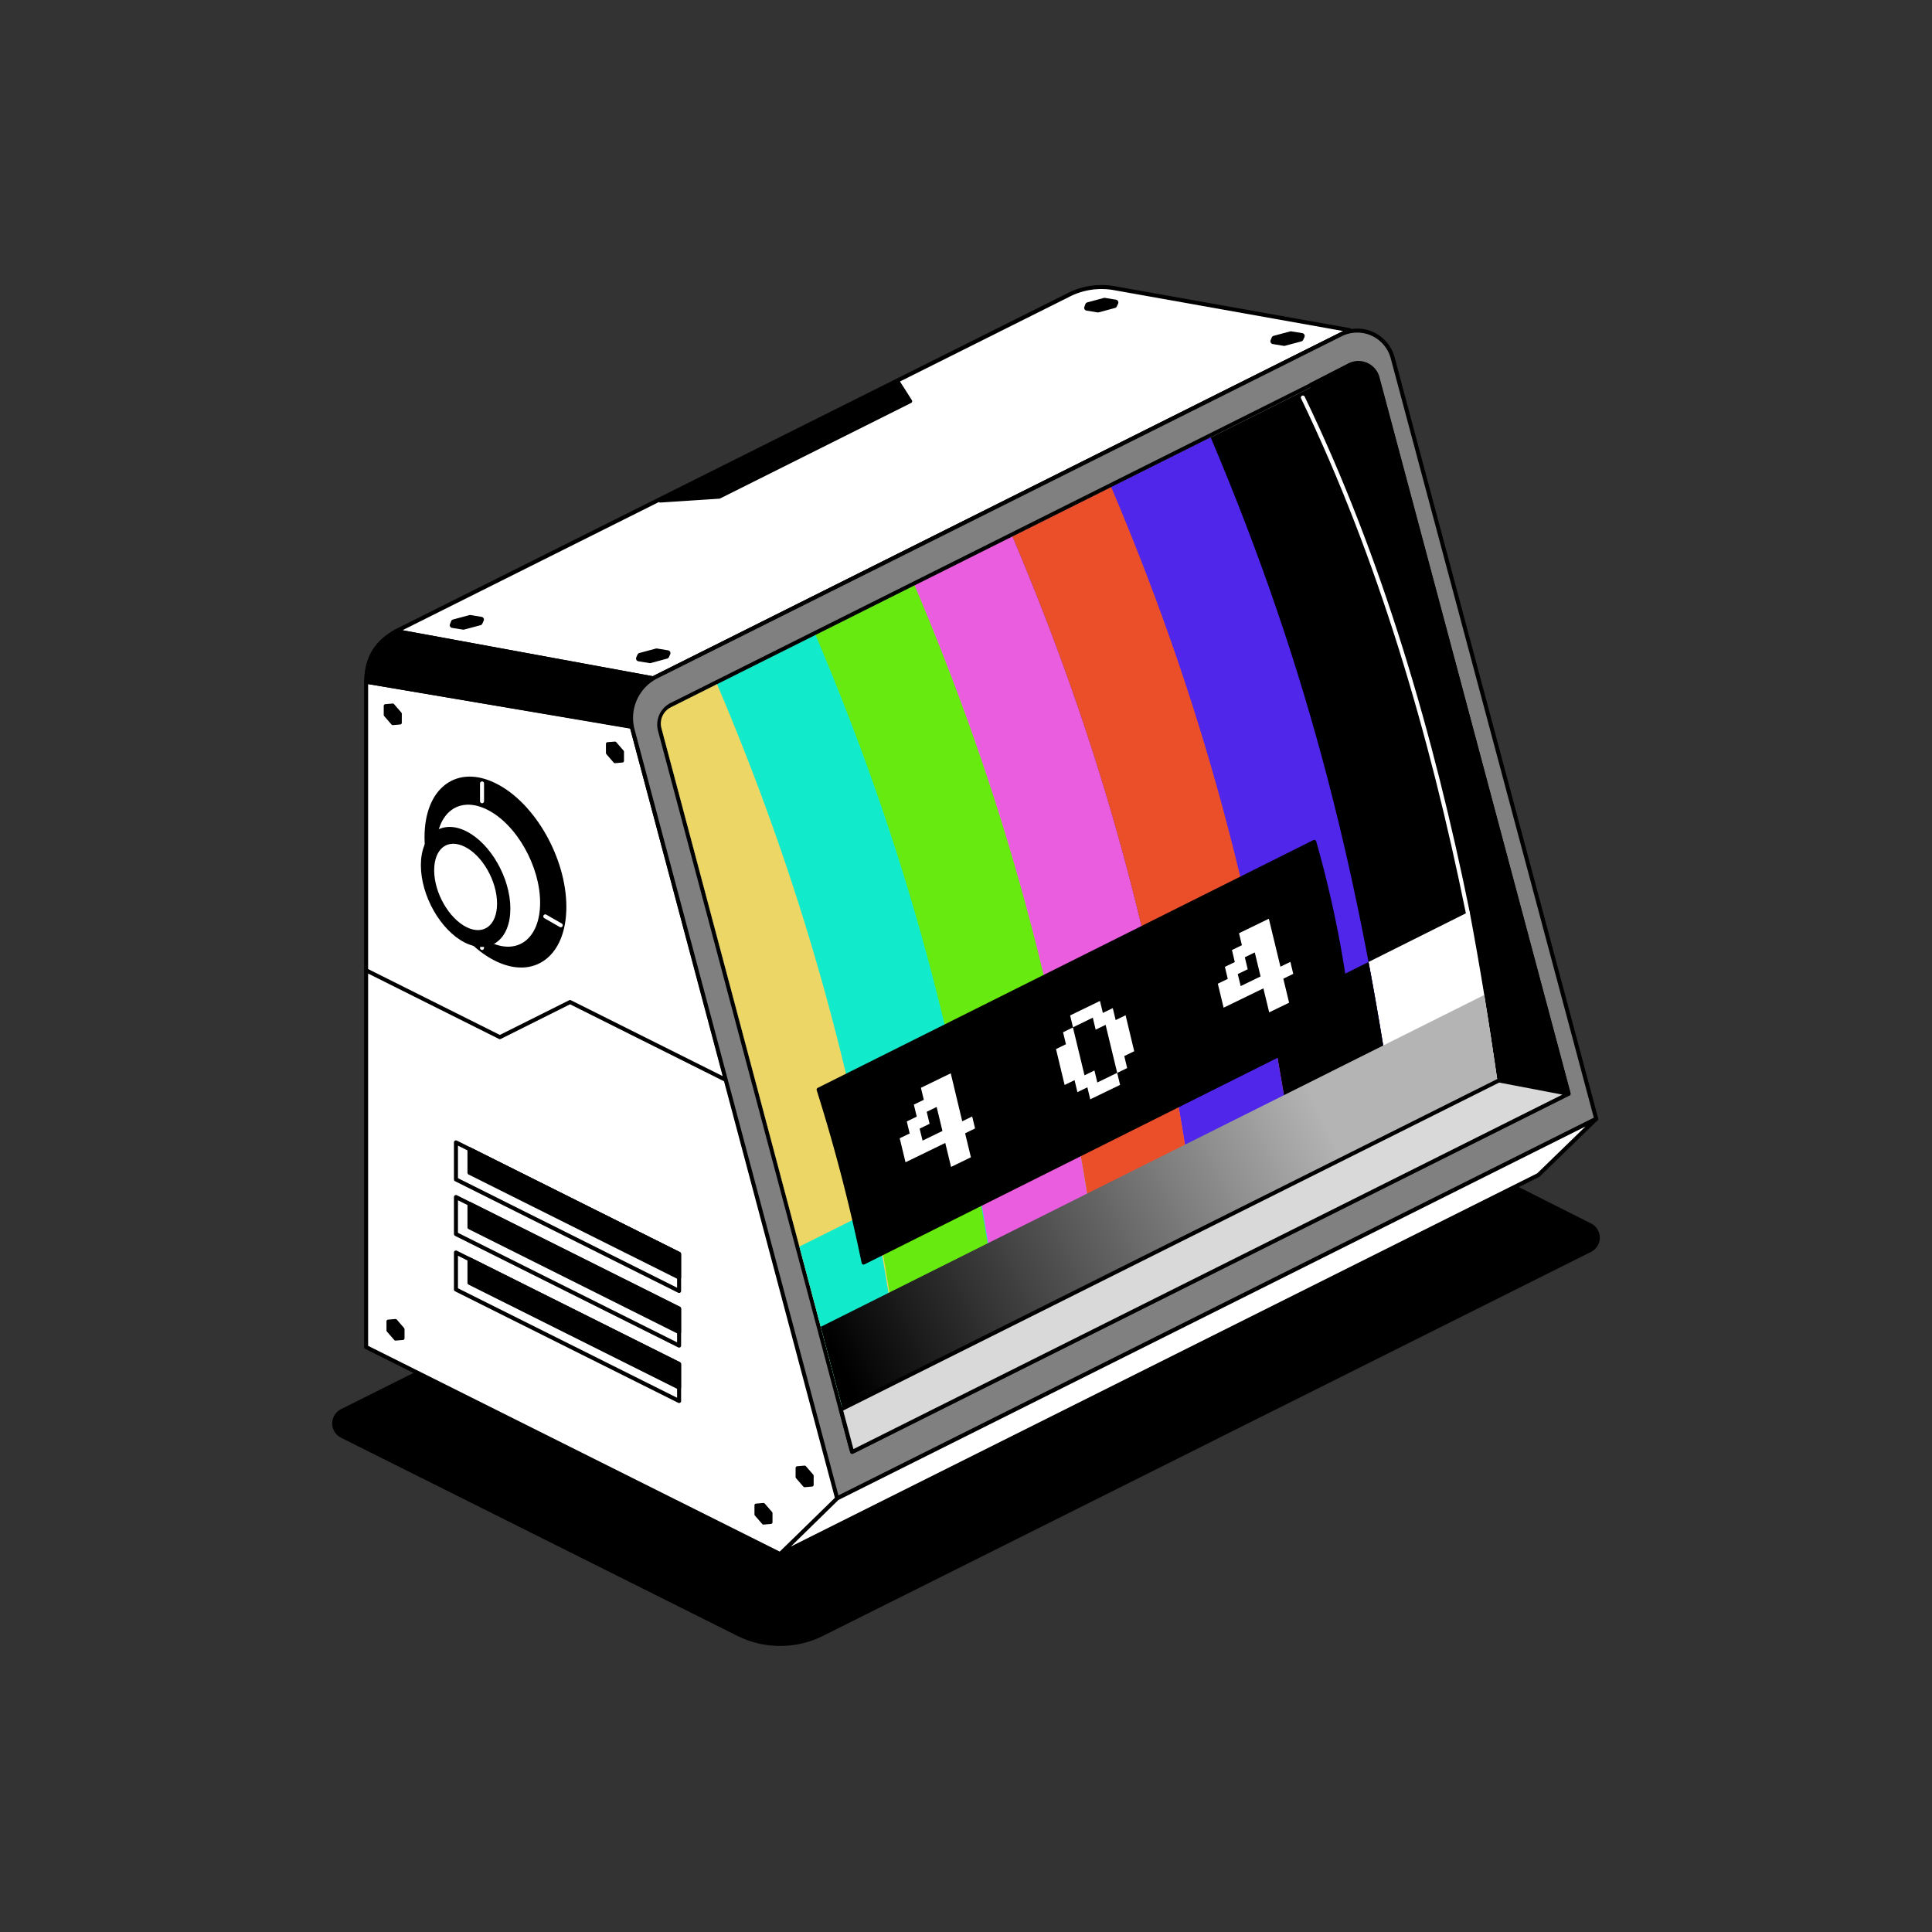
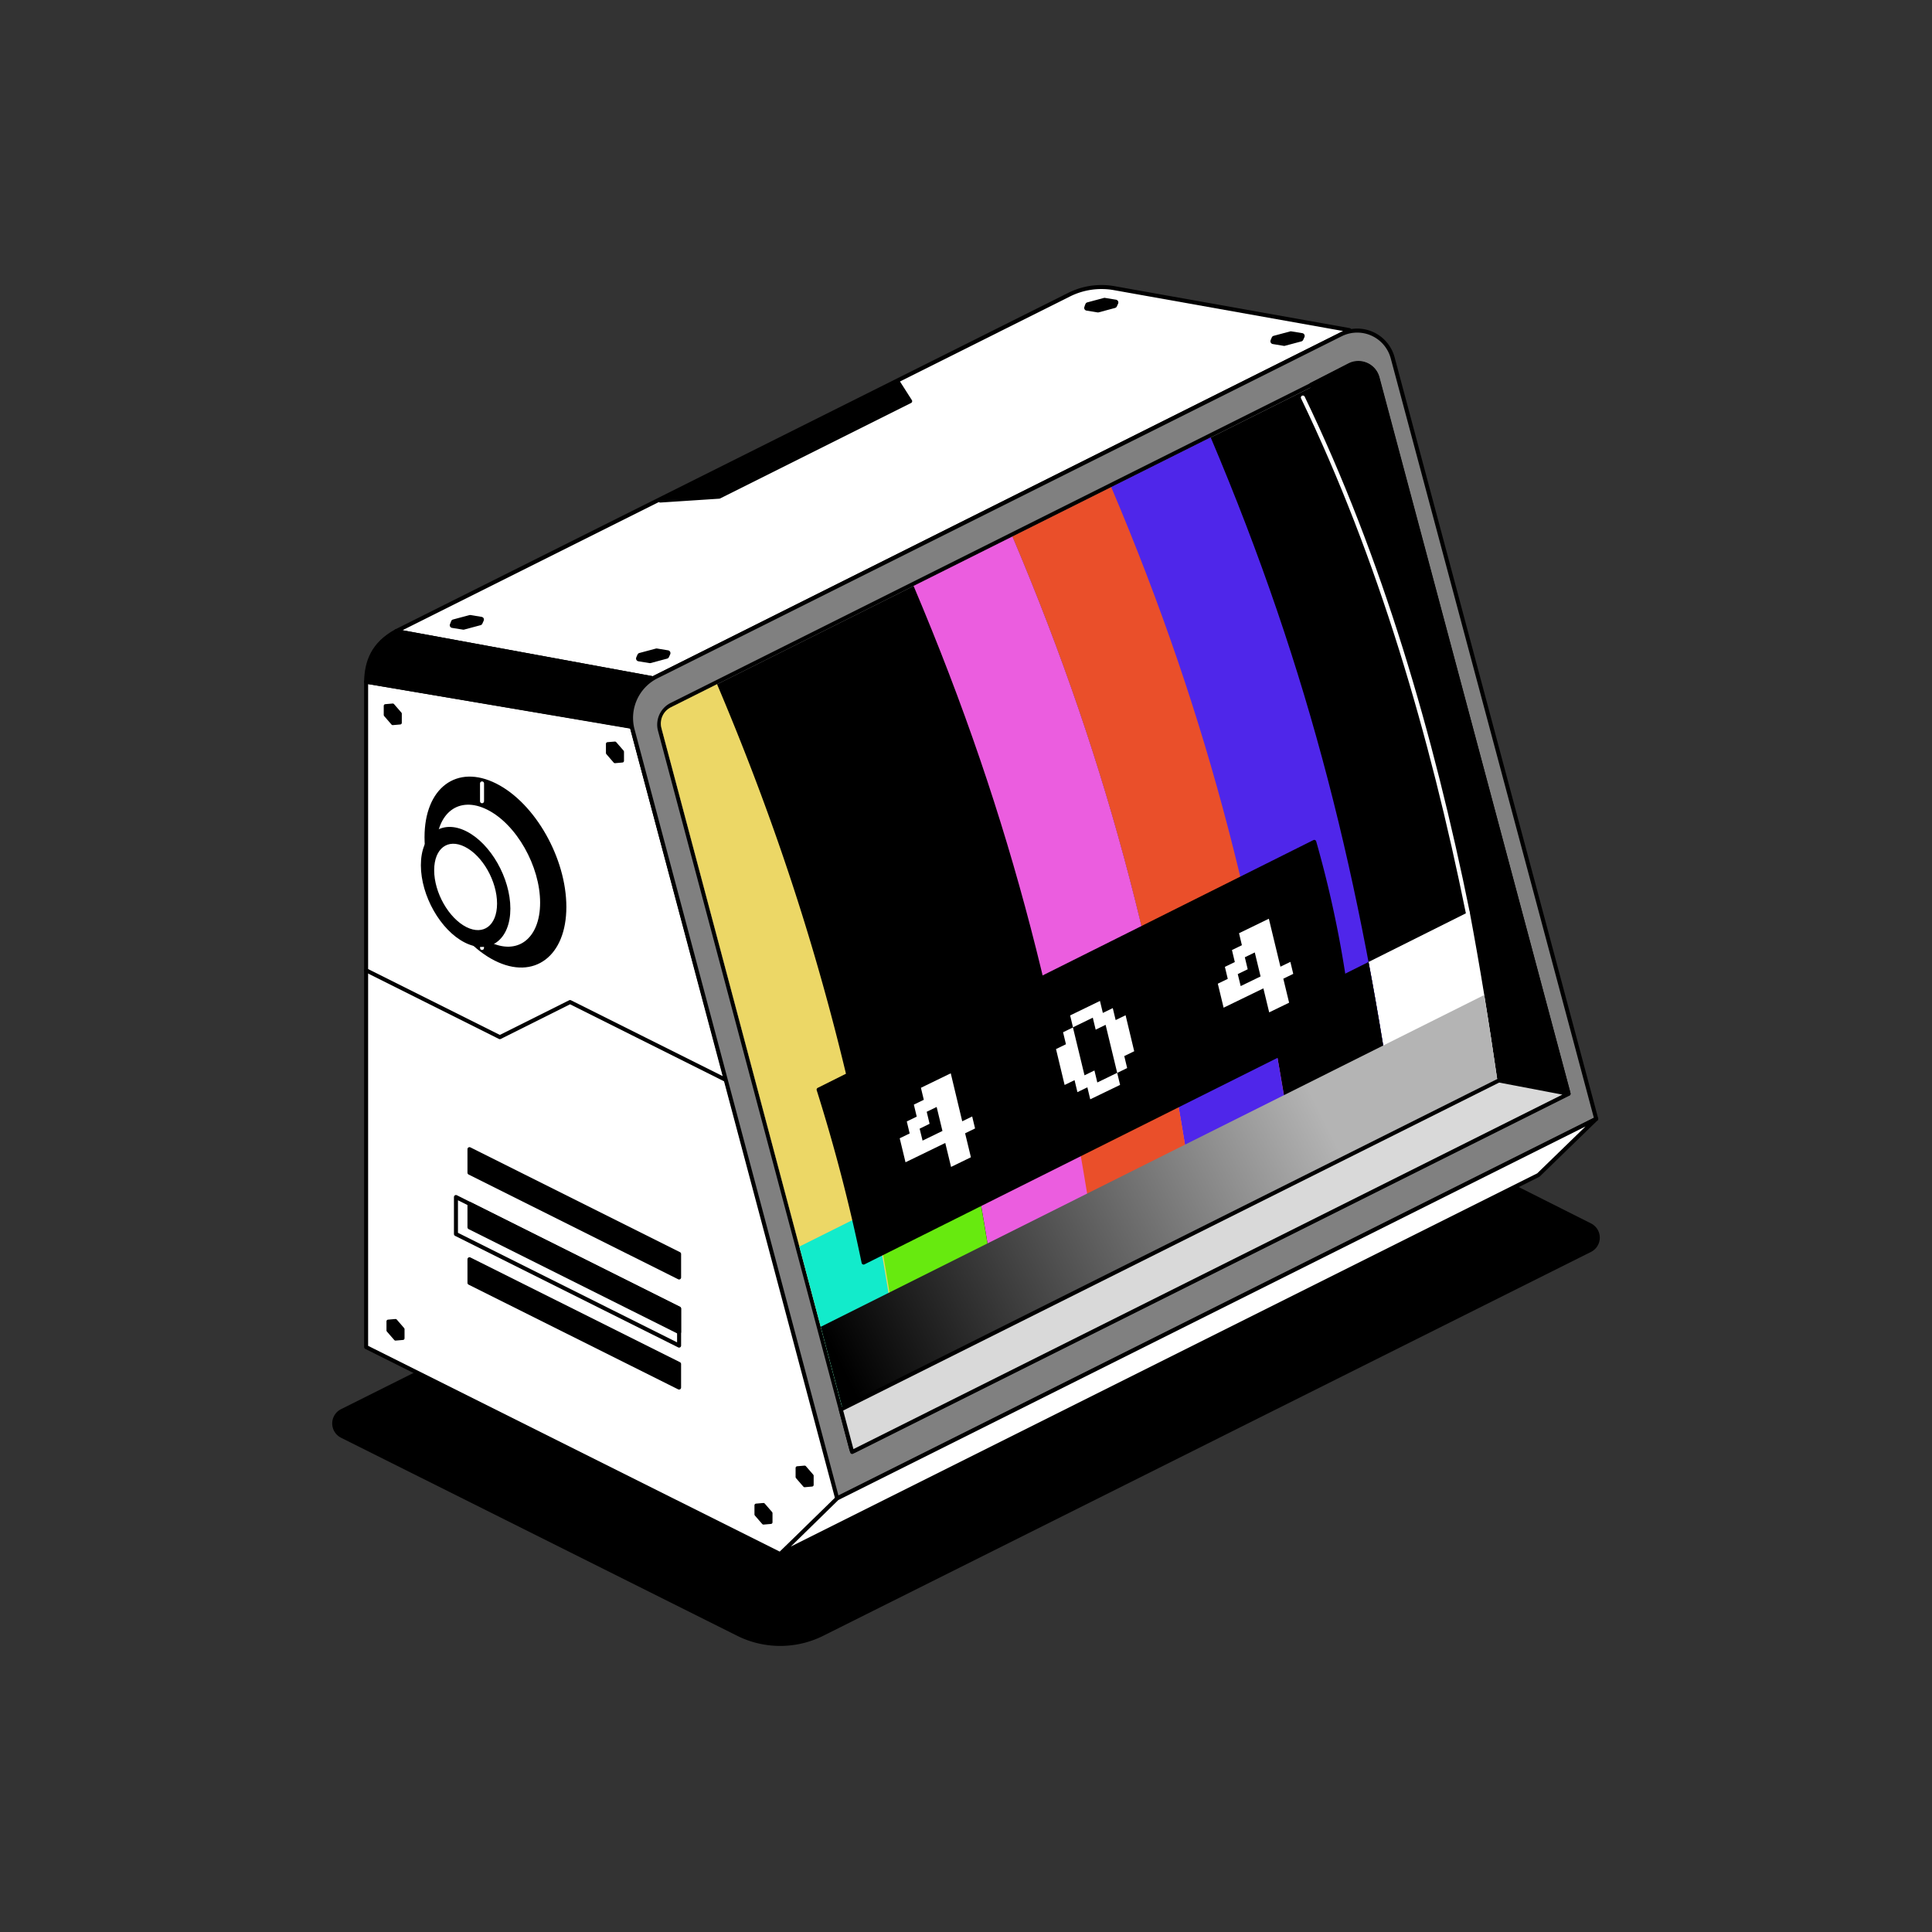
<svg xmlns="http://www.w3.org/2000/svg" id="Monochromatic" viewBox="0 0 1000 1000">
  <rect x="0" y="0" width="1000" height="1000" fill="#333333" stroke="none" />
  <defs>
    <style>.cls-1,.cls-14,.cls-15,.cls-17,.cls-18,.cls-19,.cls-2,.cls-20,.cls-24,.cls-4,.cls-5,.cls-6{stroke:#000;}.cls-1,.cls-14,.cls-15,.cls-16,.cls-17,.cls-18,.cls-19,.cls-2,.cls-20,.cls-21,.cls-24,.cls-25,.cls-4,.cls-5,.cls-6{stroke-linecap:round;stroke-linejoin:round;}.cls-1,.cls-10,.cls-11,.cls-12,.cls-13,.cls-2,.cls-20,.cls-23,.cls-24,.cls-3,.cls-4,.cls-5,.cls-6,.cls-7,.cls-8,.cls-9{fill-rule:evenodd;}.cls-17,.cls-19,.cls-2,.cls-22,.cls-7{fill:#fff;}.cls-14,.cls-2,.cls-24,.cls-25,.cls-4,.cls-6{stroke-width:2.08px;}.cls-5{stroke-width:1.72px;}.cls-6{fill:gray;}.cls-8{fill:#4f26ea;}.cls-9{fill:#ea4f2a;}.cls-10{fill:#eb5ddf;}.cls-11{fill:#67ea0f;}.cls-12{fill:#12ebcb;}.cls-13{fill:#ecd766;}.cls-14,.cls-16,.cls-21,.cls-25{fill:none;}.cls-15{stroke-width:1.73px;}.cls-16,.cls-21,.cls-25{stroke:#fff;}.cls-16{stroke-width:2.01px;}.cls-17{stroke-width:1.73px;}.cls-18{stroke-width:1.73px;}.cls-19{stroke-width:1.73px;}.cls-20{stroke-width:2.08px;}.cls-21{stroke-width:2.08px;}.cls-23{fill:url(#linear-gradient);}.cls-24{fill:#d9d9d9;}</style>
    <linearGradient id="linear-gradient" x1="434.71" y1="4826.96" x2="685.85" y2="4952.54" gradientTransform="matrix(1, 0, 0, -1, 0, 5532.76)" gradientUnits="userSpaceOnUse">
      <stop offset="0" />
      <stop offset="1" stop-color="#b4b4b4" />
    </linearGradient>
  </defs>
  <path class="cls-1" d="M596.87,519.77,176.74,729.83a7.77,7.77,0,0,0,0,13.89l205,102.49a49.37,49.37,0,0,0,44.19,0L823.26,647.55a7.75,7.75,0,0,0,0-13.87Z" />
  <path class="cls-2" d="M205.09,326.66,553.37,152.52a37.51,37.51,0,0,1,23.35-3.37l121.72,21.71L338,351.08Z" />
  <path class="cls-3" d="M233.53,321.47a1.4,1.4,0,0,1,.95-.82l8.55-2.29a1.51,1.51,0,0,1,.6,0l5.65.93a1.47,1.47,0,0,1,1.05.74,1.5,1.5,0,0,1,0,1.29c-.23.52-.47,1.06-.66,1.46a1.4,1.4,0,0,1-.95.82l-8.54,2.29a1.58,1.58,0,0,1-.61,0L234,325a1.46,1.46,0,0,1-1.05-.74,1.44,1.44,0,0,1,0-1.28Z" />
  <path class="cls-3" d="M561.85,157.3a1.45,1.45,0,0,1,1-.81l8.55-2.29a1.51,1.51,0,0,1,.6,0l5.65.92a1.47,1.47,0,0,1,1.1,2c-.23.52-.47,1.06-.66,1.46a1.45,1.45,0,0,1-.95.82l-8.54,2.29a1.58,1.58,0,0,1-.61,0l-5.65-.93a1.45,1.45,0,0,1-1-.74,1.43,1.43,0,0,1,0-1.29C561.44,158.25,561.68,157.71,561.85,157.3Z" />
  <path class="cls-3" d="M330,338.79a1.43,1.43,0,0,1,1-.82l8.55-2.29a1.51,1.51,0,0,1,.6,0l5.64.93a1.47,1.47,0,0,1,1.06.74,1.5,1.5,0,0,1,.05,1.29c-.23.52-.47,1.06-.66,1.46a1.44,1.44,0,0,1-1,.82l-8.54,2.29a1.62,1.62,0,0,1-.62,0l-5.64-.93a1.45,1.45,0,0,1-1.1-2C329.55,339.73,329.79,339.19,330,338.79Z" />
  <path class="cls-3" d="M658.29,174.62a1.45,1.45,0,0,1,1-.81l8.55-2.29a1.51,1.51,0,0,1,.6,0l5.65.92a1.46,1.46,0,0,1,1.1,2c-.23.53-.47,1.07-.66,1.47a1.45,1.45,0,0,1-1,.82L665,179a1.41,1.41,0,0,1-.61,0l-5.65-.93a1.46,1.46,0,0,1-1-.75,1.41,1.41,0,0,1-.05-1.28C657.88,175.57,658.12,175,658.29,174.62Z" />
  <path class="cls-2" d="M189.5,697.24,403.84,804.4l29.94-28.89L327,376.21,189.5,352.85Z" />
  <path class="cls-4" d="M205.09,326.67c-12.06,6.58-15.41,15.89-15.59,26.19L326.62,376,338,351.09Z" />
  <path class="cls-5" d="M204.72,683.57l3.81,4.4v4.73l-3.81.33-3.82-4.39V683.9Z" />
  <path class="cls-5" d="M203.29,365l3.82,4.4v4.73l-3.82.33-3.81-4.4v-4.73Z" />
  <path class="cls-5" d="M318.3,384.69l3.82,4.4v4.73l-3.82.34-3.81-4.4V385Z" />
  <path class="cls-5" d="M395.18,778.8l3.81,4.4v4.73l-3.81.33-3.81-4.39v-4.74Z" />
  <path class="cls-5" d="M416.48,759.46l3.81,4.39v4.73l-3.81.34-3.82-4.4v-4.73Z" />
  <path class="cls-6" d="M327.43,377.74a24,24,0,0,1,12.43-27.59l354.07-177a19,19,0,0,1,26.93,12.12L826.2,579.12,433.3,775.57Z" />
  <path class="cls-7" d="M342.6,377.75a10.45,10.45,0,0,1,5.42-12L699.28,190.09a8.89,8.89,0,0,1,12.56,5.66l98.84,369.68-369,184.51Z" />
  <path class="cls-3" d="M340.59,378.29a12.53,12.53,0,0,1,6.5-14.43L698.35,188.23a11,11,0,0,1,15.51,7l98.83,369.68a2.07,2.07,0,0,1-1.08,2.4l-369,184.52a2.09,2.09,0,0,1-2.94-1.33Zm2-.54,99,372.19,369-184.51L711.84,195.75a8.89,8.89,0,0,0-12.56-5.66L348,365.72A10.44,10.44,0,0,0,342.6,377.75Z" />
  <path class="cls-4" d="M776.09,559.11c-19.68-132.75-45.42-237.44-97.36-360L698.4,189A10.28,10.28,0,0,1,713,195.5l98.87,370.62Z" />
  <path class="cls-3" d="M342.56,377.6a10.28,10.28,0,0,1,5.32-11.82L679,200.25C731,323,756.5,429.48,775.05,559.63L436.1,729.1S356.72,430.82,342.56,377.6Z" />
  <path class="cls-7" d="M760.66,471.77c5.34,28.33,10.06,57.45,14.39,87.86l-52.31,26.15c-4.33-30.41-9-59.52-14.39-87.86Z" />
  <path class="cls-8" d="M574.86,252.3l51.79-25.9c52,122.7,77.54,229.23,96.09,359.38L671,611.68C652.4,481.53,626.88,375,574.86,252.3Z" />
  <path class="cls-3" d="M722.74,585.78l-51.18,25.59c-4.33-30.41-9.34-59.37-14.68-87.71l51.47-25.74C713.69,526.26,718.41,555.37,722.74,585.78Z" />
  <path class="cls-9" d="M524,277.73l51.18-25.59c52,122.71,77.55,229.23,96.09,359.38l-51.17,25.59C601.54,507,576,400.44,524,277.73Z" />
  <path class="cls-8" d="M671.27,611.52l-51.18,25.59c-4.34-30.41-9.05-59.52-14.4-87.85l51.19-25.6C662.22,552,666.94,581.11,671.27,611.52Z" />
  <path class="cls-10" d="M472.87,303.29l51.18-25.59c52,122.7,77.55,229.23,96.09,359.38L569,662.67C550.42,532.53,524.89,426,472.87,303.29Z" />
  <path class="cls-9" d="M620.14,637.08,569,662.67c-4.34-30.41-9.05-59.52-14.4-87.85l51.19-25.6C611.09,577.56,615.81,606.67,620.14,637.08Z" />
-   <path class="cls-11" d="M421.82,328.82,473.41,303c52,122.7,77.55,229.23,96.09,359.38l-51.58,25.79C499.37,558.05,473.84,451.52,421.82,328.82Z" />
  <path class="cls-10" d="M569.5,662.4l-51.58,25.78c-4.33-30.4-9-59.51-14.39-87.85l51.58-25.79C560.45,602.88,565.17,632,569.5,662.4Z" />
-   <path class="cls-12" d="M370.65,354.41l51.49-25.75c52,122.71,77.55,229.23,96.1,359.38l-51.5,25.75C448.19,583.65,422.67,477.12,370.65,354.41Z" />
  <path class="cls-11" d="M517.92,688.2l-51.18,25.59c-4.33-30.41-9.05-59.52-14.39-87.85l51.18-25.6C508.87,628.68,513.59,657.79,517.92,688.2Z" />
  <path class="cls-13" d="M342.36,376.86a9.32,9.32,0,0,1,4.83-10.73l23.95-12c51.92,122.46,77.53,229.6,96.07,359.39L436.09,729.1S356,428,342.36,376.86Z" />
  <path class="cls-12" d="M466.71,713.8l-30.62,15.3-22.32-83.88L452.29,626C457.65,654.32,462.37,683.44,466.71,713.8Z" />
  <path class="cls-2" d="M826.2,579.12l-29.94,29.07L403.84,804.4l29.46-28.83Z" />
  <path class="cls-14" d="M189.5,502.22l69.22,34.61,36.34-18.17,80.3,40.15" />
-   <path class="cls-14" d="M236,648.29,351.5,706v19.16L236,667.45Z" />
  <path class="cls-14" d="M236,619.58,351.5,677.32v19.16L236,638.74Z" />
-   <path class="cls-14" d="M236,591.3,351.5,649V668.2L236,610.46Z" />
  <path class="cls-4" d="M243,651.78,351.49,706V718.2L243,664Z" />
  <path class="cls-4" d="M243,623.08l108.5,54.25V689.5L243,635.25Z" />
  <path class="cls-4" d="M243,594.8l108.5,54.25v12.17L243,607Z" />
  <path class="cls-15" d="M256.44,496.43c19.79,10,35.84-2.12,35.84-27s-16-53.13-35.84-63.1-35.84,2.12-35.84,27S236.64,486.46,256.44,496.43Z" />
  <path class="cls-16" d="M249.5,490.7v-6.95" />
  <path class="cls-17" d="M252.66,488.16c15.34,7.73,27.77-1.64,27.77-20.92S268,426.07,252.66,418.35s-27.77,1.64-27.77,20.92S237.32,480.44,252.66,488.16Z" />
  <path class="cls-18" d="M241,487.1c12.32,6.2,22.3-1.32,22.3-16.8s-10-33.05-22.3-39.25-22.29,1.32-22.29,16.8S228.72,480.9,241,487.1Z" />
  <path class="cls-19" d="M241,480.62c9.47,4.76,17.14-1,17.14-12.92S250.5,442.3,241,437.53s-17.14,1-17.14,12.91S231.57,475.85,241,480.62Z" />
  <path class="cls-20" d="M341.74,259.08l30.52-2,98.84-49.42-6.38-10Z" />
  <path class="cls-21" d="M249.5,414.71V405.5" />
-   <path class="cls-21" d="M282.24,474.32l8,4.6" />
  <path class="cls-4" d="M423.72,564,680.26,435.77a567.65,567.65,0,0,1,18.18,92L447,653.5A898,898,0,0,0,423.72,564Z" />
  <path class="cls-22" d="M492.27,604l-3-12.41-20.58,10-3-12.42,5.15-2.5-1.49-6.21,5.15-2.5-1.49-6.21,5.15-2.5-1.49-6.21,15.44-7.5,5.94,24.84,5.15-2.5,1.49,6.2-5.15,2.51,3,12.41Zm-14.75-13.62,10.29-5-3-12.42-5.15,2.5,1.49,6.21L476,584.2Z" />
  <path class="cls-22" d="M564.31,569l-1.49-6.21-5.14,2.5-1.49-6.21-5.14,2.5L546.59,543l5.14-2.5-1.49-6.21,5.15-2.5-1.49-6.21,15.44-7.5,1.49,6.21,5.14-2.5,1.49,6.2,5.14-2.5,4.46,18.63-5.14,2.5,1.49,6.21-5.15,2.5,1.49,6.21Zm3.66-8.71,10.29-5-6-24.84-5.14,2.5-1.49-6.2-10.29,5,6,24.83,5.14-2.5Z" />
  <path class="cls-22" d="M656.93,524l-3-12.42-20.59,10-3-12.42,5.15-2.5-1.49-6.21,5.14-2.5-1.48-6.21,5.14-2.5-1.48-6.21,15.43-7.5,6,24.83,5.15-2.5,1.48,6.21-5.14,2.5,3,12.42ZM642.18,510.4l10.29-5-3-12.42-5.15,2.5,1.49,6.21-5.15,2.5Z" />
  <path class="cls-23" d="M424.82,686.75,768.25,515q3.57,21.87,6.8,44.59L436.1,729.09Z" />
  <path class="cls-24" d="M435.21,729.55l340.6-170.3,36.1,6.87L441.06,751.54Z" />
  <path class="cls-25" d="M759.76,472.54c-18.66-91.89-45.26-183.47-85.39-266.77" />
</svg>